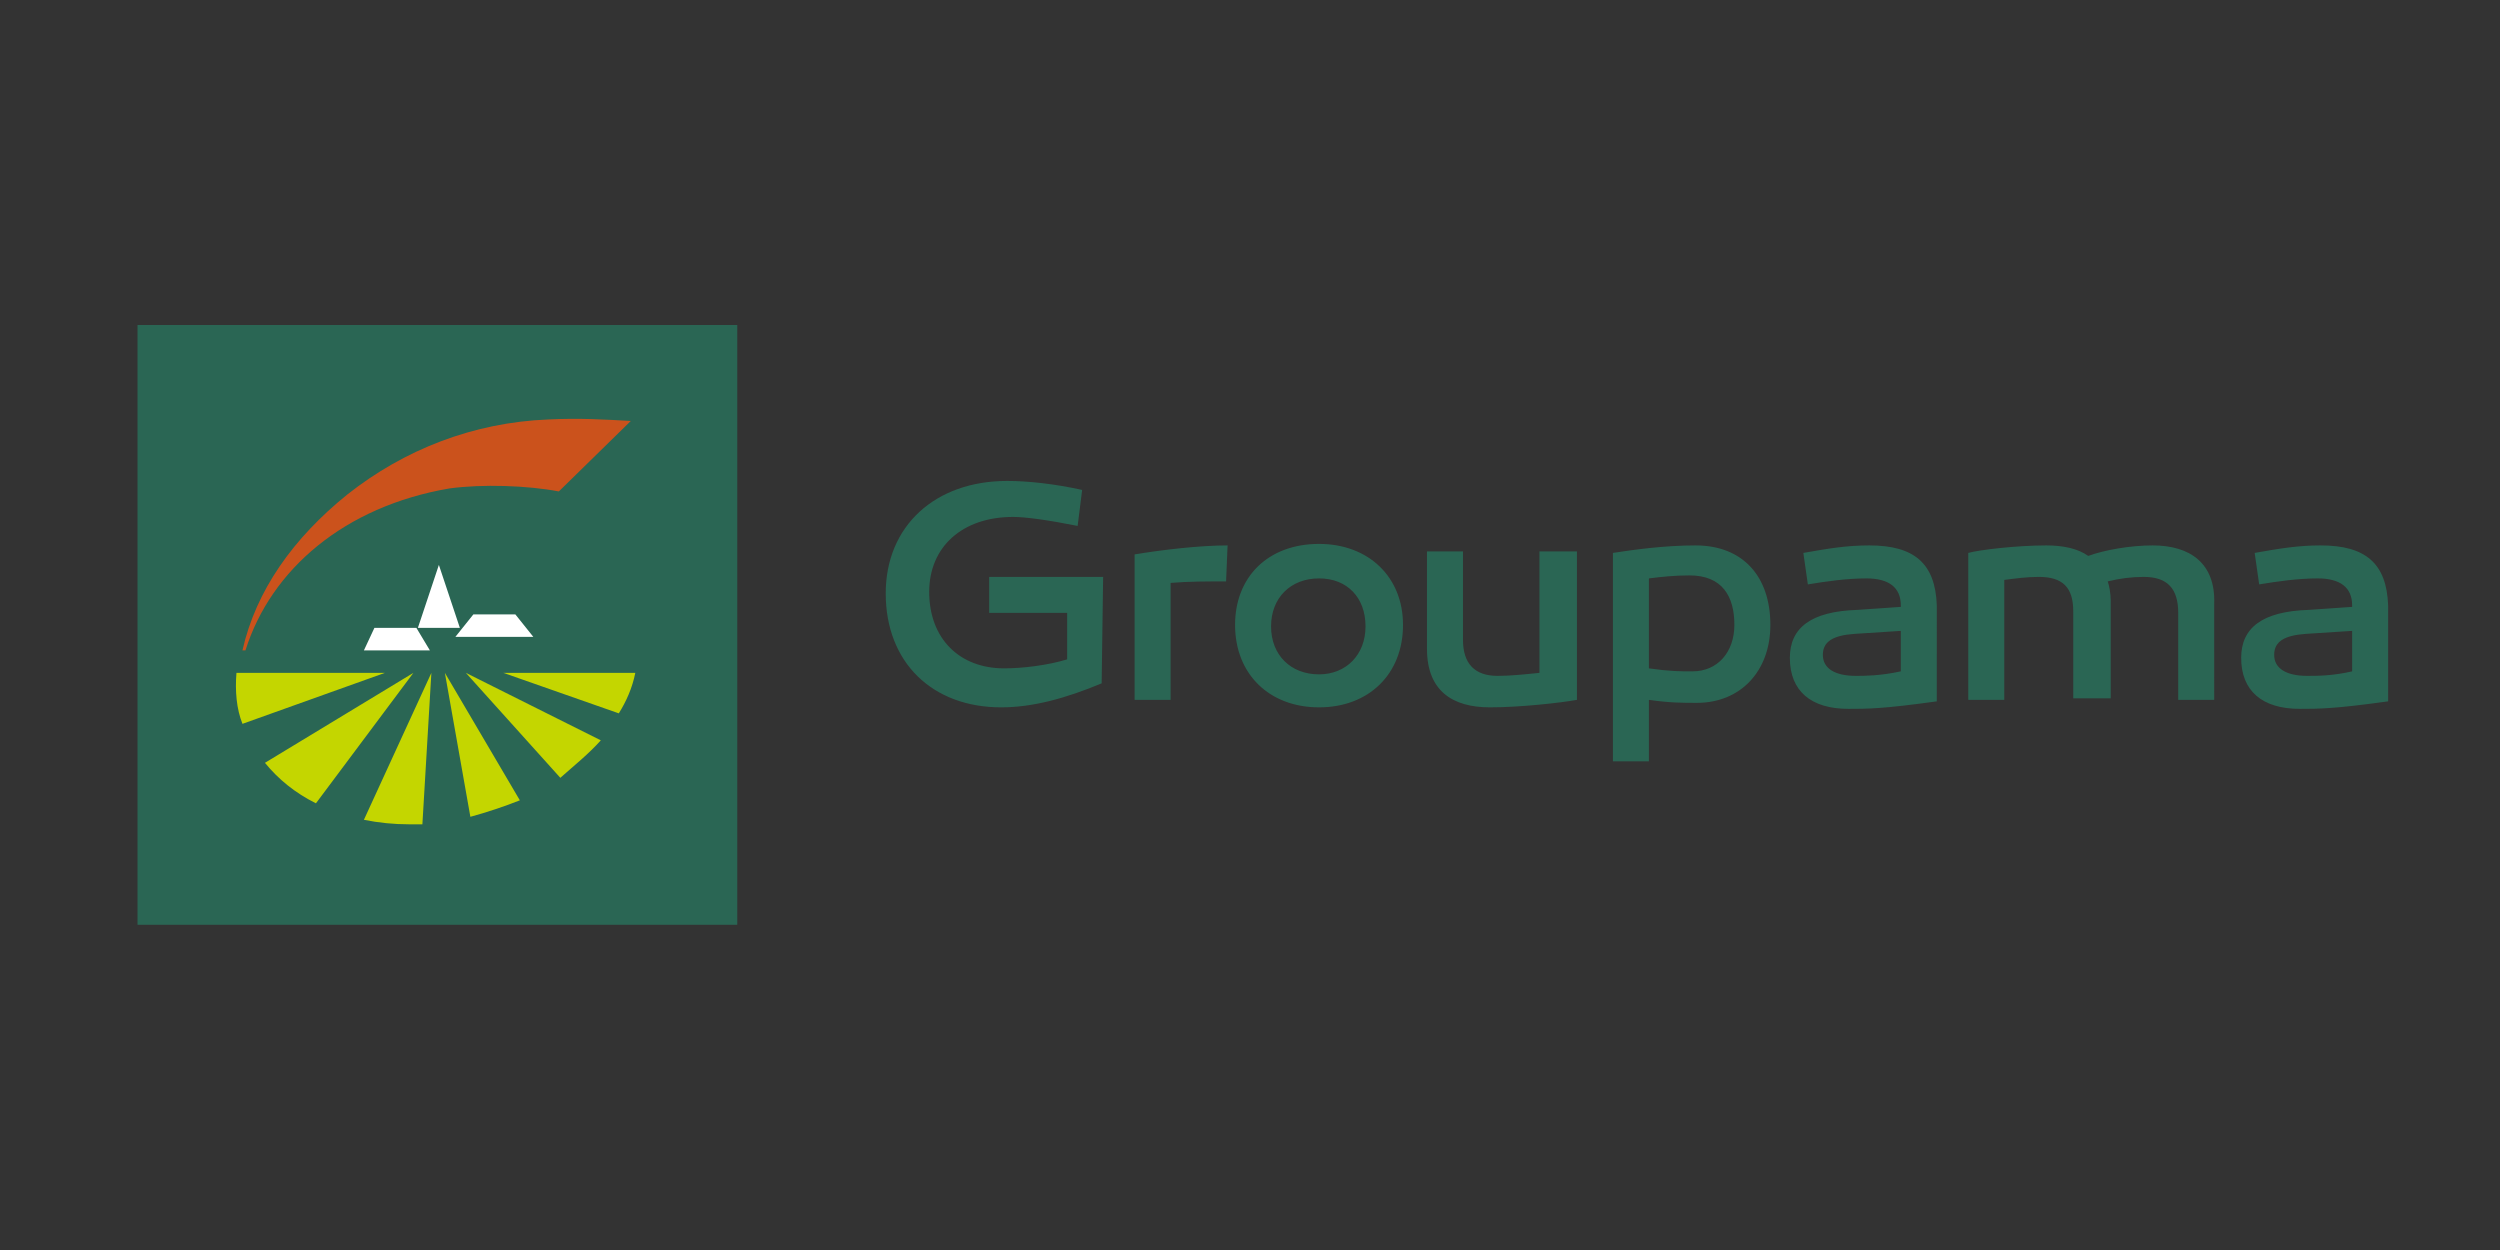
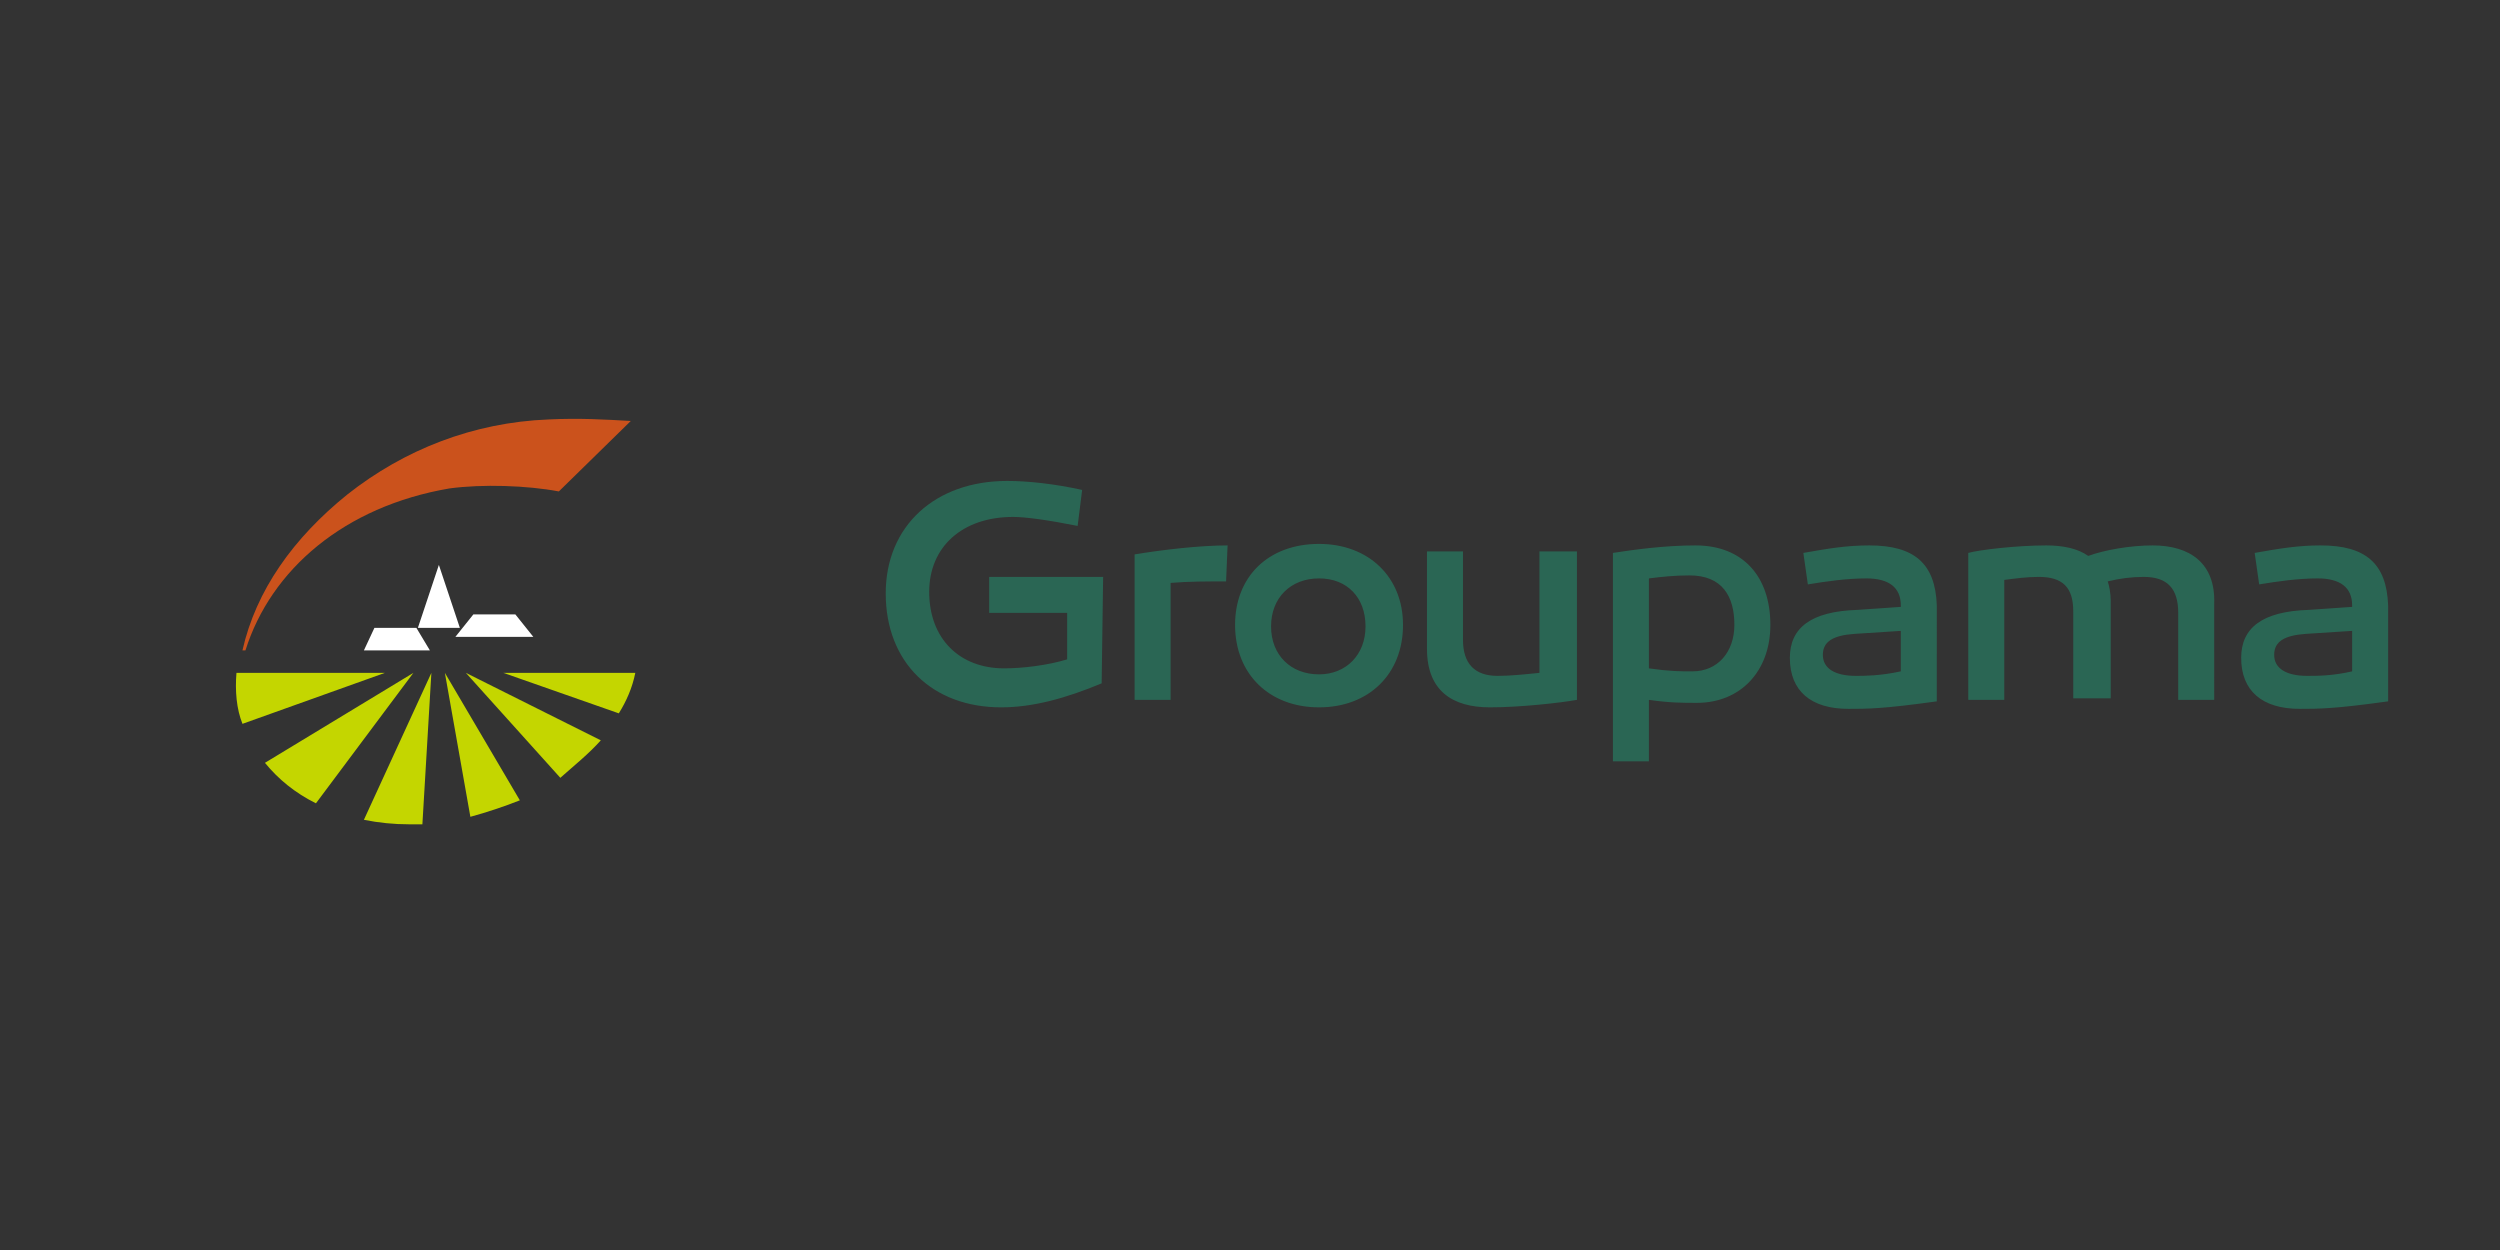
<svg xmlns="http://www.w3.org/2000/svg" xmlns:ns1="http://sodipodi.sourceforge.net/DTD/sodipodi-0.dtd" xmlns:ns2="http://www.inkscape.org/namespaces/inkscape" width="400" height="200" class="sc-798ecc93-0 jSwSEX" version="1.1" id="svg16" ns1:docname="groupama.svg" ns2:version="1.2.2 (b0a84865, 2022-12-01)">
  <rect width="100%" height="100%" fill="#333333" stroke="none" />
  <defs id="defs20" />
  <ns1:namedview id="namedview18" pagecolor="#ffffff" bordercolor="#666666" borderopacity="1.0" ns2:pageshadow="2" ns2:pageopacity="0.0" ns2:pagecheckerboard="0" showgrid="false" ns2:zoom="1" ns2:cx="169" ns2:cy="103.5" ns2:window-width="2498" ns2:window-height="1205" ns2:window-x="0" ns2:window-y="25" ns2:window-maximized="0" ns2:current-layer="svg16" ns2:showpageshadow="2" ns2:deskcolor="#d1d1d1" />
  <style id="style2">.default_svg__st0{fill:#fff}.default_svg__st1{fill:#2a6654}</style>
-   <path class="default_svg__st1" d="m 22,52 h 95.963 v 95.963 H 22 Z" fill="#2A6654" id="path6" style="stroke-width:2.399" />
  <path d="m 80.537,107.658 18.473,6.477 c 1.2,-1.919 2.159,-4.078 2.639,-6.477 z m 15.594,10.796 -21.592,-10.796 15.114,16.793 c 2.159,-1.919 4.558,-3.839 6.477,-5.998 z m -24.95,-10.796 4.078,23.031 c 2.639,-0.72 5.518,-1.679 7.917,-2.639 z m -3.599,24.231 1.439,-24.231 -10.796,23.511 c 2.399,0.48 4.798,0.72 7.197,0.72 z m -17.033,-3.359 15.594,-20.872 -23.751,14.394 c 2.159,2.639 4.798,4.798 8.157,6.477 z M 37.834,107.658 c -0.24,2.879 0,5.758 0.96,8.157 l 22.791,-8.157 z" fill="#c4d600" id="path8" style="stroke-width:2.399" />
  <path class="default_svg__st0" d="m 58.226,104.06 1.679,-3.599 h 6.717 l 2.159,3.599 z m 14.634,-2.159 2.879,-3.599 h 6.717 l 2.879,3.599 z m -5.998,-1.439 3.359,-10.076 3.359,10.076 z" fill="#FFFFFF" id="path10" style="stroke-width:2.399" />
  <path d="M 100.929,67.354 C 96.611,67.114 92.772,66.874 87.734,67.114 75.739,67.594 64.703,71.912 55.587,79.109 46.95,86.067 40.953,94.463 38.793,104.06 h 0.48 C 43.352,91.105 55.107,81.029 71.901,78.15 c 5.278,-0.72 12.475,-0.48 17.513,0.48 z" fill="#cb521c" id="path12" style="stroke-width:2.399" />
  <path class="default_svg__st1" d="m 369.145,108.138 c -3.359,0 -5.278,-1.2 -5.278,-3.359 0,-2.159 1.679,-3.119 5.038,-3.359 l 7.437,-0.48 v 6.477 c -3.119,0.72 -5.518,0.72 -7.197,0.72 m 2.159,-20.872 c -3.599,0 -6.477,0.48 -10.556,1.2 l 0.72,5.038 c 2.879,-0.48 6.238,-0.96 9.356,-0.96 3.599,0 5.518,1.439 5.518,4.318 v 0.24 l -6.957,0.48 c -7.437,0.24 -10.796,2.879 -10.796,7.677 0,5.278 3.359,8.157 9.356,8.157 3.119,0 5.518,0 14.155,-1.2 V 96.863 c -0.24,-6.717 -3.599,-9.596 -10.796,-9.596 m -26.87,0 c -3.599,0 -7.677,0.72 -10.316,1.679 -1.679,-1.2 -4.078,-1.679 -6.717,-1.679 -4.798,0 -10.796,0.72 -12.475,1.2 v 23.511 h 5.758 V 92.784 c 1.919,-0.24 3.599,-0.48 5.518,-0.48 3.839,0 5.518,1.679 5.518,5.518 v 13.915 h 5.998 V 96.143 c 0,-1.2 -0.24,-2.399 -0.48,-3.119 1.919,-0.48 3.839,-0.72 5.758,-0.72 3.839,0 5.518,1.919 5.518,5.758 v 13.915 h 5.758 V 96.623 c 0.24,-6.477 -3.839,-9.356 -9.836,-9.356 m -47.502,20.872 c -3.359,0 -5.278,-1.2 -5.278,-3.359 0,-2.159 1.679,-3.119 5.038,-3.359 l 7.437,-0.48 v 6.477 c -3.359,0.72 -5.758,0.72 -7.197,0.72 m 2.159,-20.872 c -3.599,0 -6.477,0.48 -10.556,1.2 l 0.72,5.038 c 2.879,-0.48 6.238,-0.96 9.356,-0.96 3.599,0 5.518,1.439 5.518,4.318 v 0.24 l -6.957,0.48 c -7.437,0.24 -10.796,2.879 -10.796,7.677 0,5.278 3.359,8.157 9.356,8.157 3.119,0 5.518,0 14.154,-1.2 V 96.863 c -0.24,-6.717 -3.599,-9.596 -10.796,-9.596 m -28.309,20.152 c -1.919,0 -3.599,0 -6.957,-0.48 V 92.544 c 1.919,-0.24 4.078,-0.48 6.477,-0.48 5.278,0 7.197,3.359 7.197,7.917 0,4.318 -2.639,7.437 -6.717,7.437 m 0.48,-20.152 c -5.038,0 -10.076,0.72 -13.195,1.2 v 33.347 h 5.758 v -9.836 c 3.359,0.48 5.278,0.48 7.677,0.48 6.957,0 11.755,-5.038 11.755,-12.475 0,-7.677 -4.318,-12.715 -11.995,-12.715 m -18.953,0.96 h -5.998 v 19.432 c -2.399,0.24 -4.558,0.48 -6.717,0.48 -3.599,0 -5.518,-1.919 -5.518,-5.758 V 88.226 h -5.758 v 15.594 c 0,6.717 4.078,9.356 10.076,9.356 4.798,0 11.276,-0.72 13.915,-1.2 z M 211.047,107.898 c -4.558,0 -7.677,-3.119 -7.677,-7.677 0,-4.558 3.119,-7.677 7.677,-7.677 4.558,0 7.437,3.119 7.437,7.677 0,4.558 -3.119,7.677 -7.437,7.677 m 0,-20.872 c -8.157,0 -13.435,5.278 -13.435,12.955 0,7.917 5.518,13.195 13.435,13.195 7.917,0 13.435,-5.278 13.435,-13.195 0,-7.677 -5.518,-12.955 -13.435,-12.955 m -14.634,0.24 c -4.558,0 -10.556,0.72 -14.874,1.439 v 23.271 h 5.758 V 93.264 c 2.879,-0.24 5.758,-0.24 8.877,-0.24 z m -19.912,5.038 h -18.233 v 5.758 h 12.475 v 7.437 c -3.119,0.96 -7.197,1.439 -10.076,1.439 -7.197,0 -11.995,-4.798 -11.995,-12.235 0,-7.197 5.278,-11.995 13.435,-11.995 1.919,0 5.518,0.48 10.316,1.439 l 0.72,-5.758 c -4.318,-0.96 -8.637,-1.439 -11.995,-1.439 -11.516,0 -19.432,7.197 -19.432,17.993 0,11.036 7.437,18.233 18.473,18.233 5.038,0 10.316,-1.439 16.074,-3.839 z" fill="#2A6654" id="path14" style="stroke-width:2.399" />
</svg>